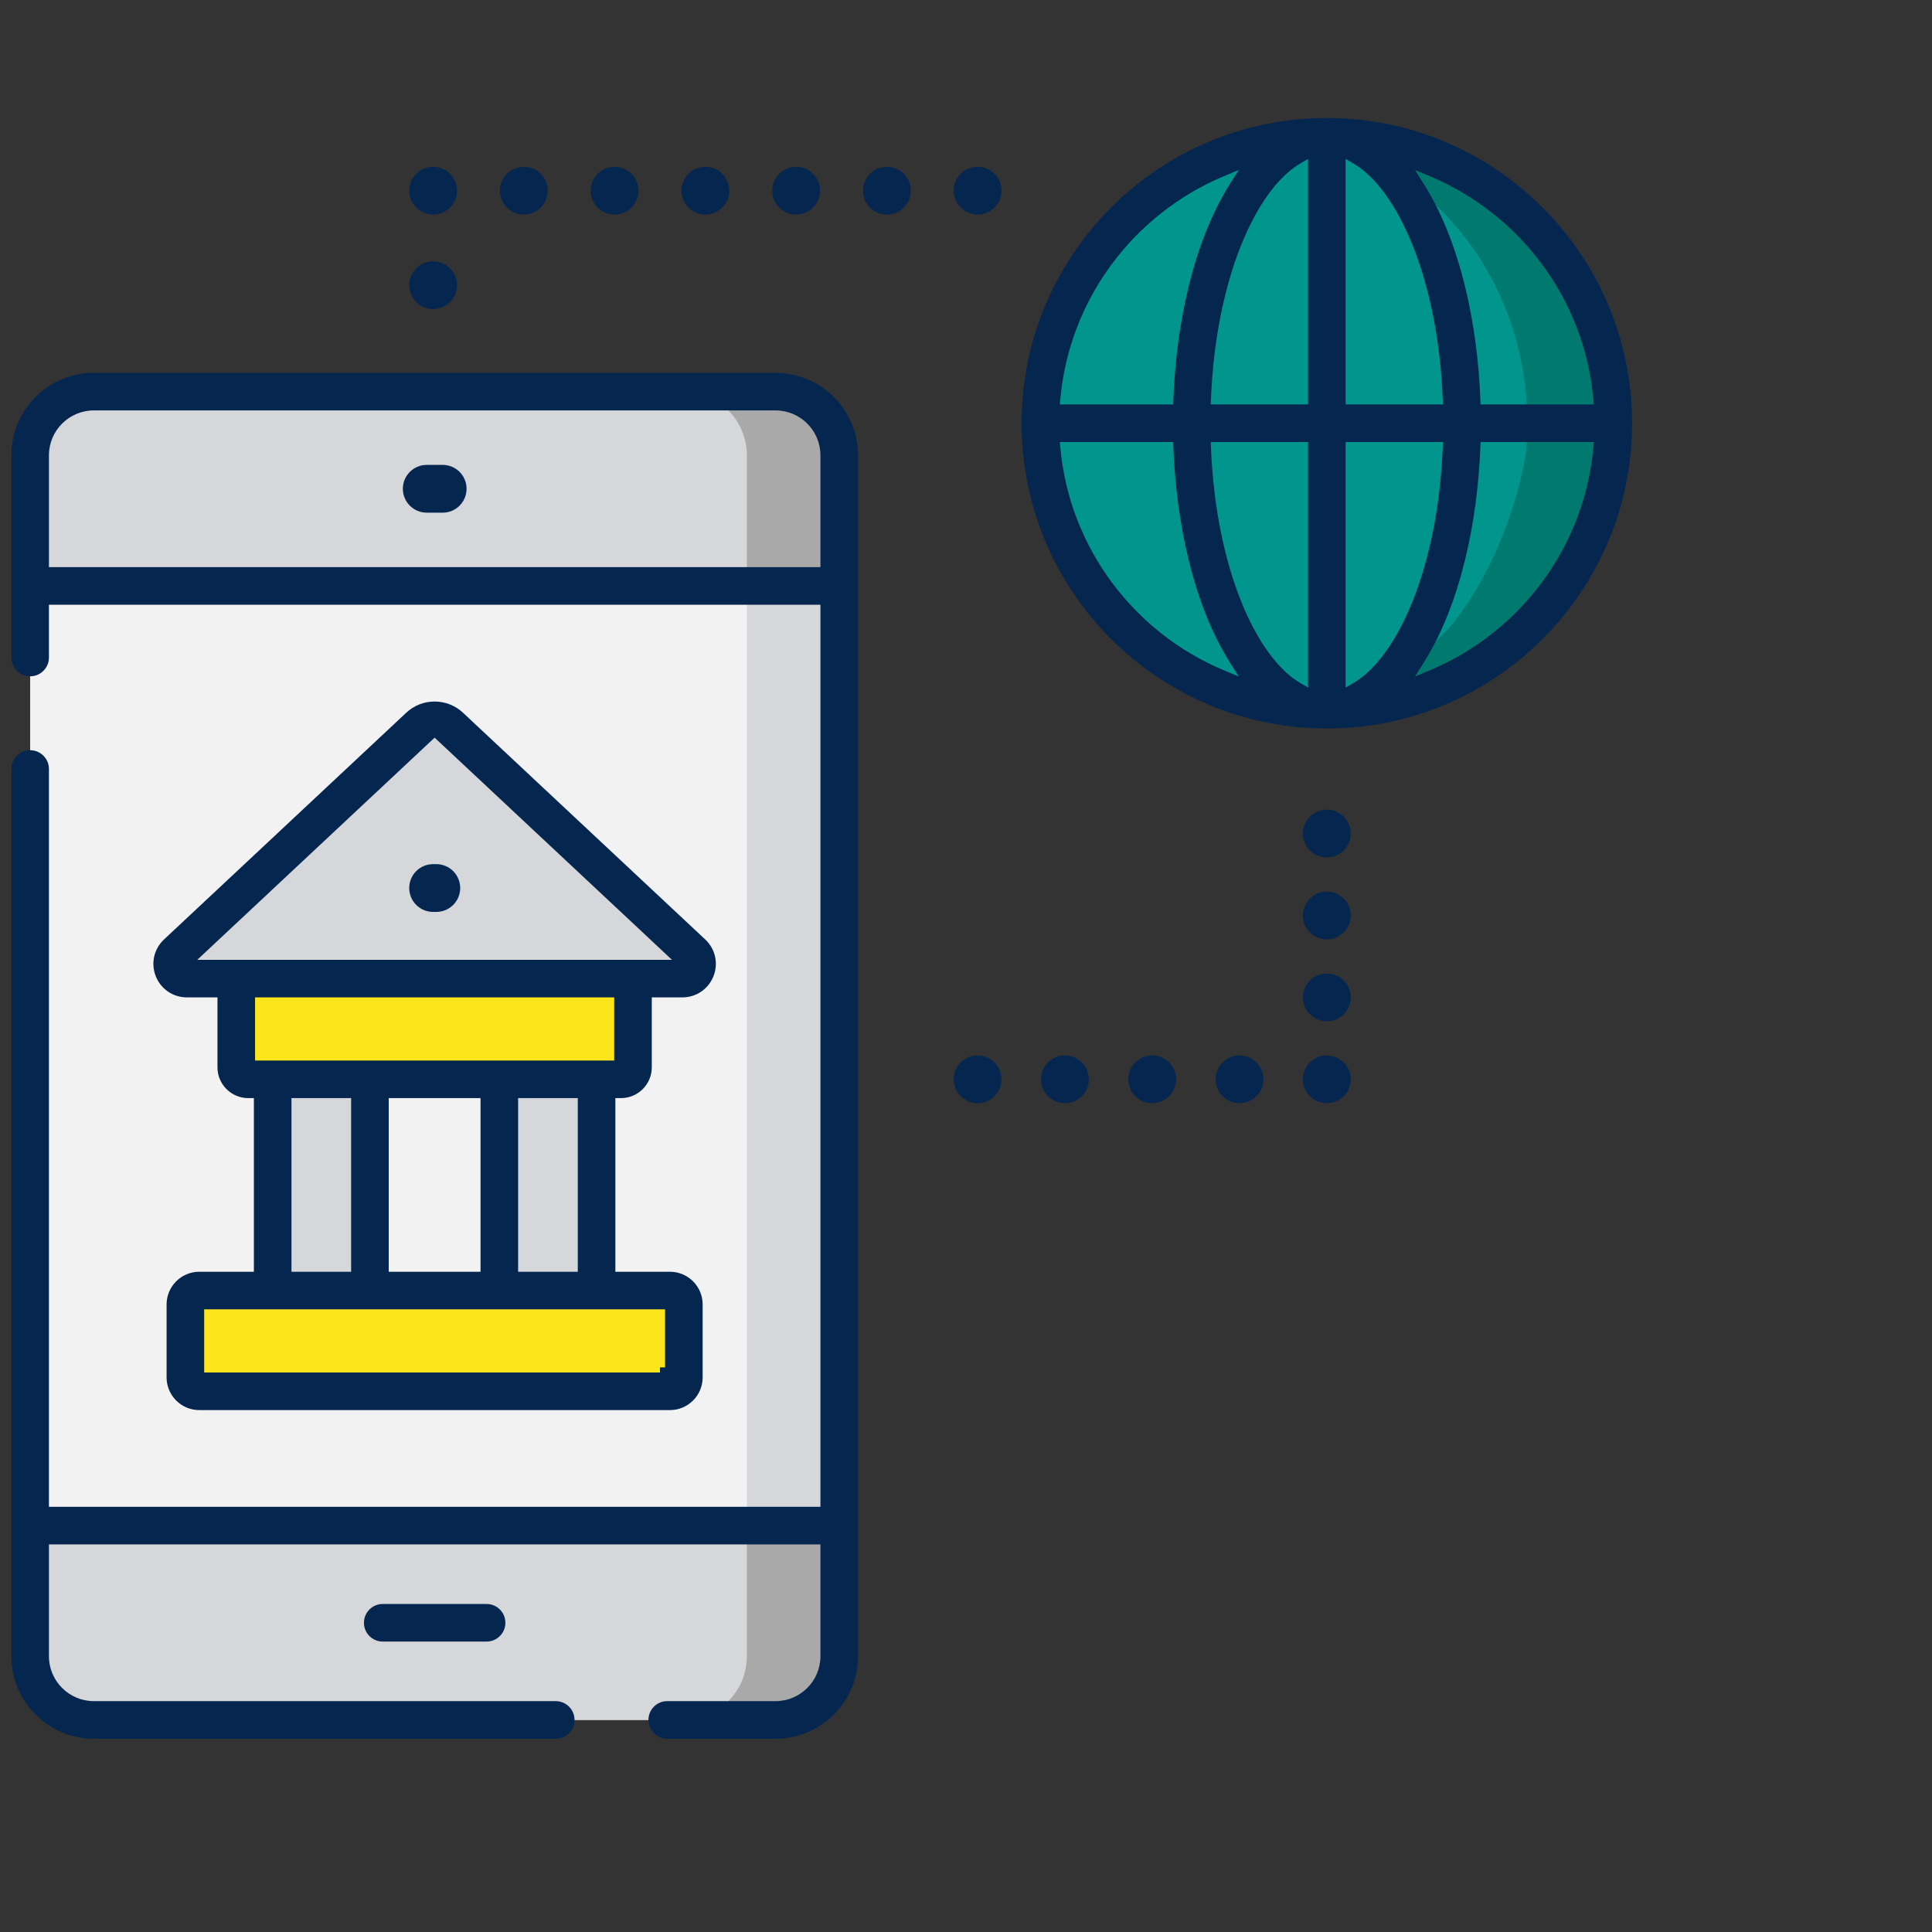
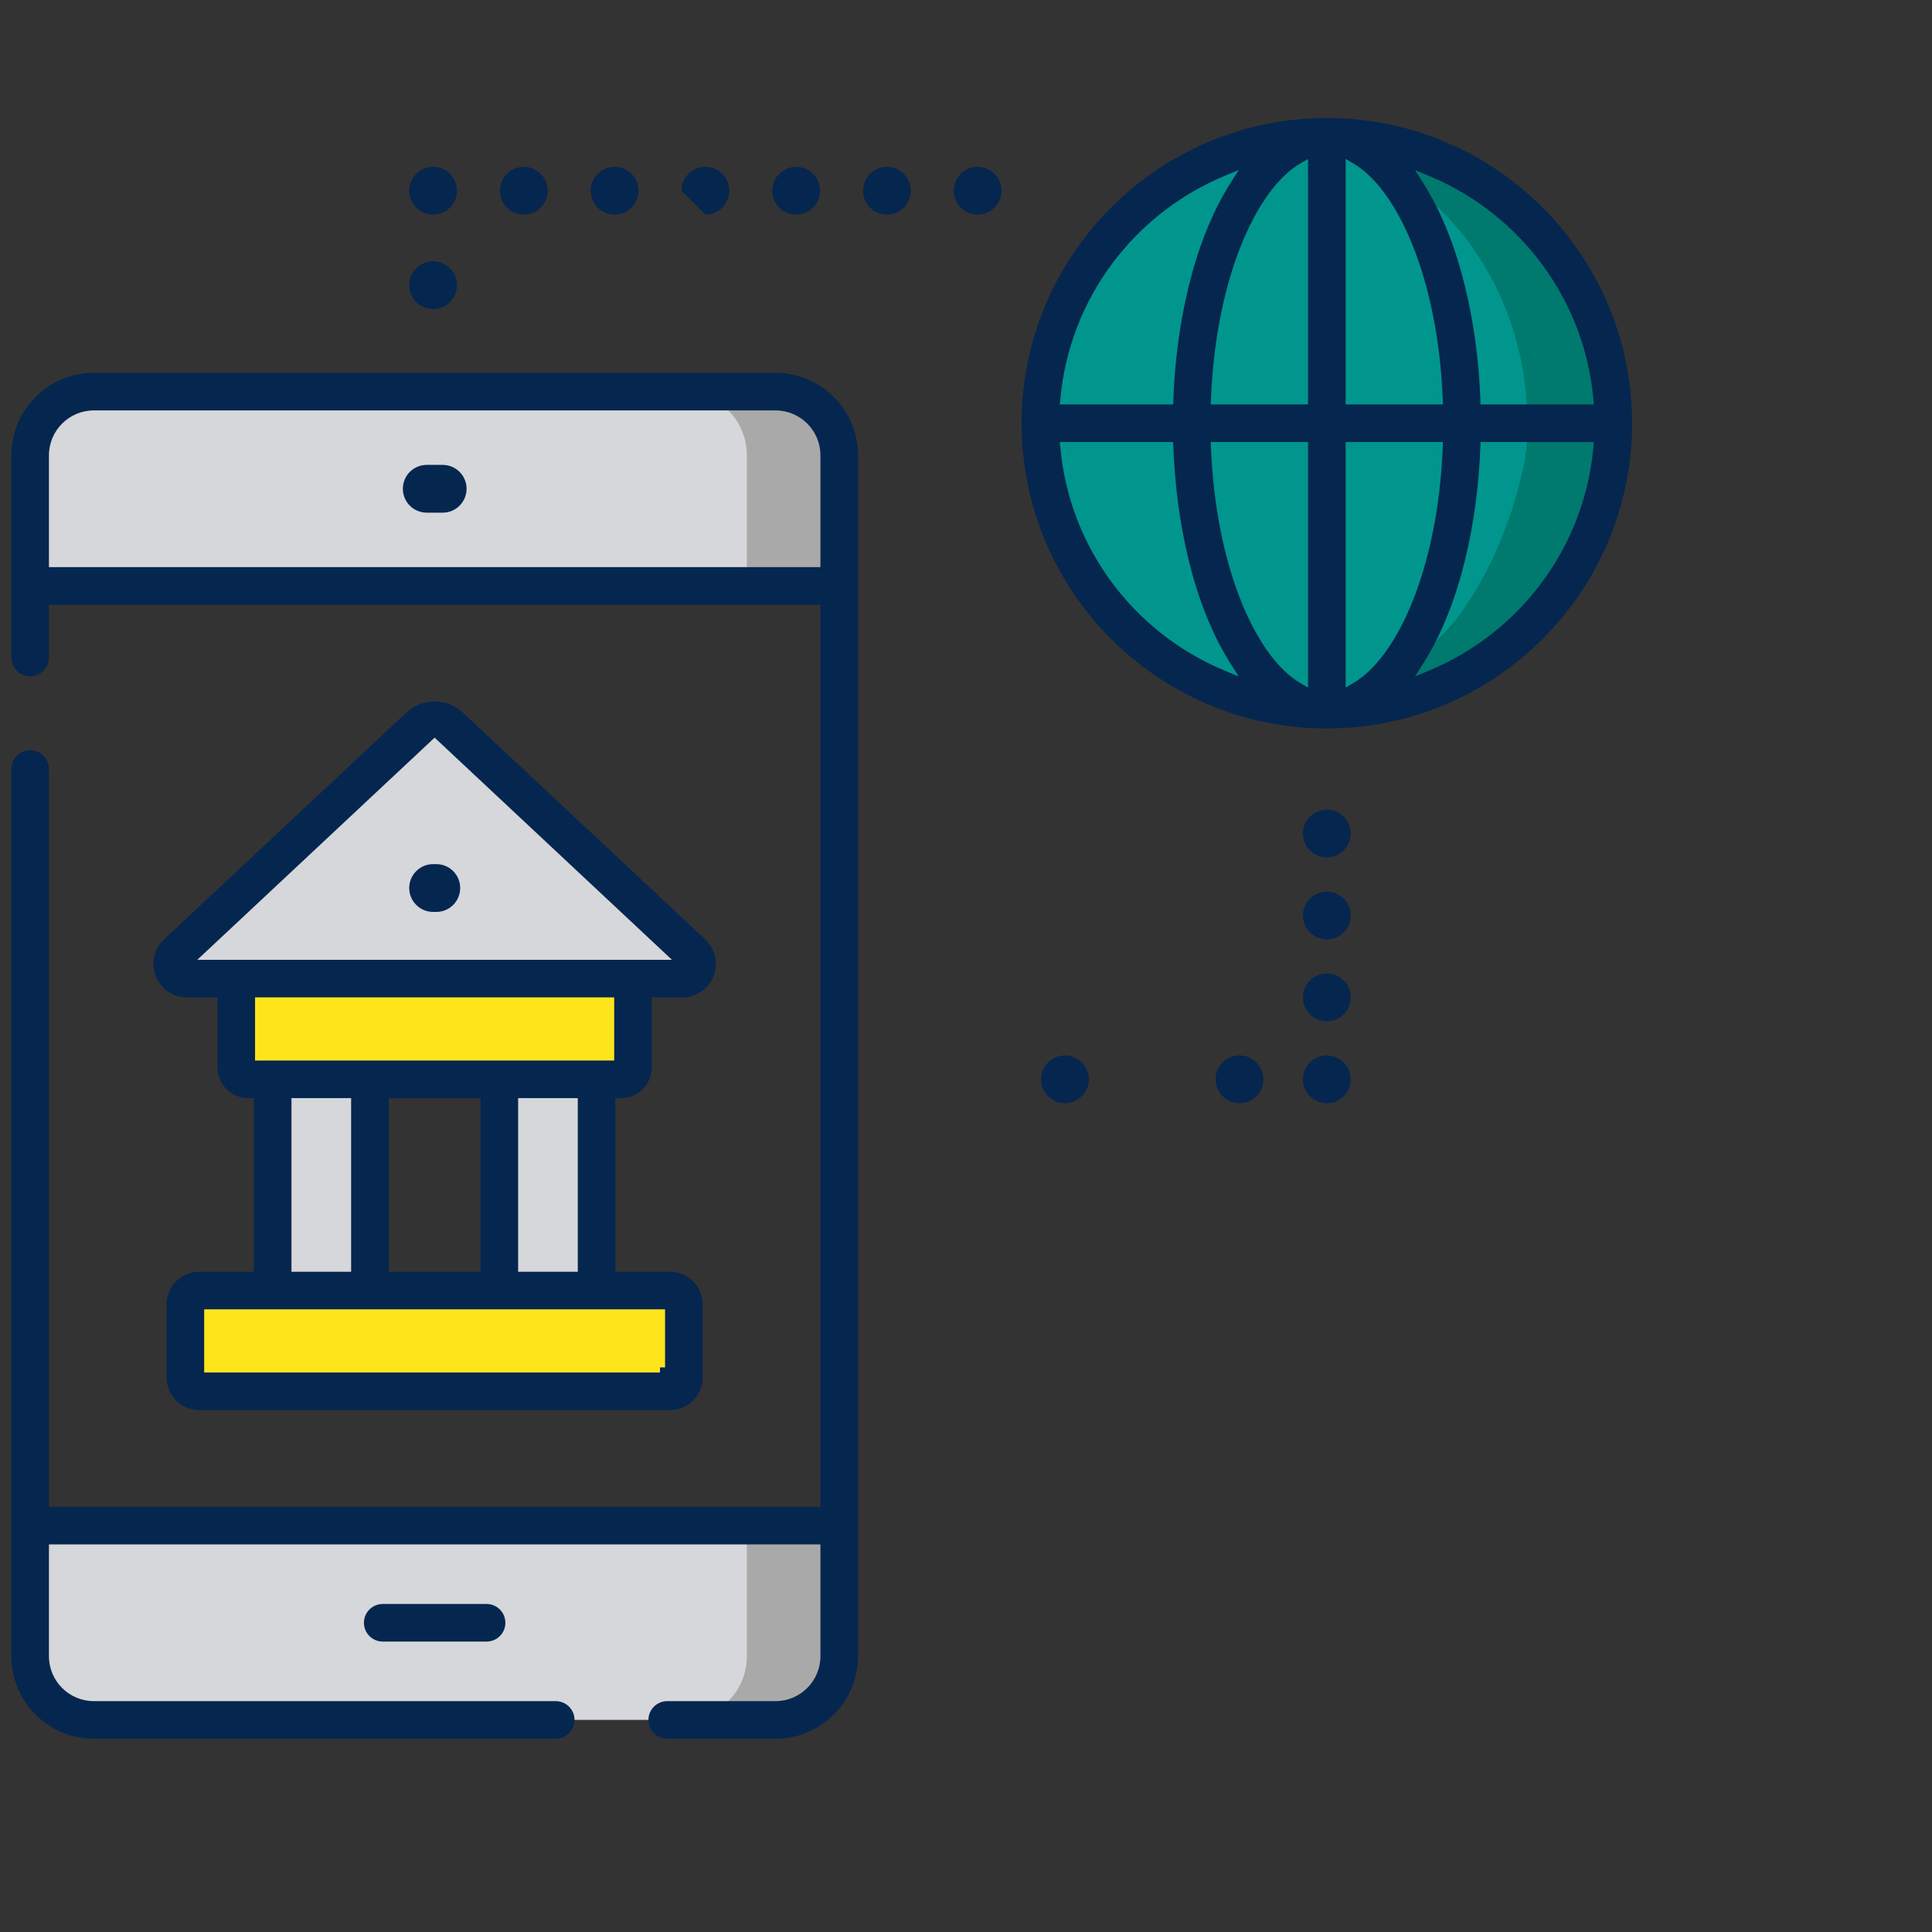
<svg xmlns="http://www.w3.org/2000/svg" width="154" height="154" viewBox="0 0 154 154" fill="none">
  <rect x="0" y="0" width="154" height="154" fill="#333333" stroke="none" />
  <g clip-path="url(#clip0_1_1366)">
    <path d="M121.892 49.888C130.807 40.972 130.807 26.518 121.892 17.602C112.977 8.687 98.522 8.687 89.607 17.602C80.692 26.518 80.692 40.972 89.607 49.888C98.522 58.803 112.977 58.803 121.892 49.888Z" fill="#00968D" />
    <path d="M105.763 10.904C104.914 10.904 104.076 10.951 103.25 11.042C113.648 12.293 121.74 21.975 121.74 33.736C121.74 45.497 113.648 55.18 103.25 56.431C104.076 56.521 104.913 56.569 105.763 56.569C118.373 56.569 128.595 46.346 128.595 33.736C128.595 21.126 118.373 10.904 105.763 10.904Z" fill="#00796E" />
-     <path d="M2.404 36.294V132.017C2.404 134.822 4.678 137.095 7.482 137.095H61.818C64.623 137.095 66.897 134.822 66.897 132.017V36.294C66.897 33.49 64.623 31.216 61.818 31.216H7.482C4.678 31.216 2.404 33.49 2.404 36.294Z" fill="#F2F2F2" />
-     <path d="M61.818 31.216H54.455C57.26 31.216 59.533 33.49 59.533 36.294V132.017C59.533 134.822 57.26 137.095 54.455 137.095H61.818C64.623 137.095 66.897 134.822 66.897 132.017V36.294C66.897 33.49 64.623 31.216 61.818 31.216Z" fill="#D6D7DA" />
    <path d="M66.897 132.017V121.607H2.404V132.017C2.404 134.822 4.678 137.095 7.482 137.095H61.818C64.623 137.095 66.897 134.822 66.897 132.017Z" fill="#D6D7DA" />
    <path d="M66.897 132.017V121.607H59.533V132.017C59.533 134.822 57.26 137.095 54.455 137.095H61.818C64.623 137.095 66.897 134.822 66.897 132.017Z" fill="#A9A9AA" />
    <path d="M66.897 36.294V46.705H2.404V36.294C2.404 33.49 4.678 31.216 7.482 31.216H61.818C64.623 31.216 66.897 33.49 66.897 36.294Z" fill="#D6D7DA" />
    <path d="M59.533 36.294V46.705H66.897V36.294C66.897 33.49 64.623 31.216 61.818 31.216H54.455C57.26 31.216 59.533 33.49 59.533 36.294Z" fill="#A9A9AA" />
    <path d="M33.418 57.899L14.105 75.976C13.329 76.702 13.843 78.003 14.905 78.003H54.394C55.457 78.003 55.971 76.702 55.195 75.976L35.882 57.899C35.189 57.25 34.111 57.25 33.418 57.899Z" fill="#D6D7DA" />
    <path d="M49.505 86.033H19.796C19.268 86.033 18.839 85.604 18.839 85.076V78.003H50.462V85.076C50.462 85.604 50.034 86.033 49.505 86.033Z" fill="#FDE51C" />
    <path d="M53.41 110.899H15.889C15.278 110.899 14.783 110.404 14.783 109.793V103.976C14.783 103.365 15.278 102.87 15.889 102.87H53.41C54.021 102.87 54.516 103.365 54.516 103.976V109.793C54.516 110.404 54.02 110.899 53.41 110.899Z" fill="#FDE51C" />
    <path d="M39.808 86.033H47.56V102.87H39.808V86.033Z" fill="#D6D7DA" />
    <path d="M21.741 86.033H29.493V102.87H21.741V86.033Z" fill="#D6D7DA" />
    <path d="M105.763 9.406C119.179 9.406 130.094 20.322 130.094 33.737C130.094 47.153 119.179 58.067 105.763 58.067C92.348 58.067 81.433 47.153 81.433 33.737C81.433 20.322 92.348 9.406 105.763 9.406ZM96.509 35.235L96.526 35.657C96.717 40.453 97.614 44.62 98.897 47.848C100.173 51.059 101.854 53.396 103.654 54.448L104.265 54.806V35.235H96.509ZM107.261 35.235V54.806L107.873 54.448C109.672 53.396 111.354 51.059 112.63 47.848C113.913 44.62 114.81 40.453 115.001 35.657L115.018 35.235H107.261ZM103.859 54.098L103.656 53.972C103.631 53.956 103.606 53.938 103.582 53.922C103.674 53.984 103.766 54.043 103.859 54.098ZM84.481 35.235L84.521 35.678C85.248 43.693 90.421 50.44 97.549 53.425L98.737 53.922L98.05 52.833C95.025 48.037 93.742 41.363 93.527 35.626L93.512 35.235H84.481ZM118.015 35.235L118 35.626C117.785 41.377 116.498 48.044 113.477 52.833L112.791 53.922L113.978 53.425C121.106 50.44 126.279 43.693 127.006 35.678L127.046 35.235H118.015ZM103.512 53.875C103.493 53.861 103.472 53.849 103.453 53.835C103.403 53.8 103.354 53.761 103.304 53.724C103.374 53.776 103.443 53.827 103.512 53.875ZM108.074 53.835C108.057 53.847 108.038 53.857 108.021 53.869C108.082 53.827 108.142 53.783 108.203 53.737C108.159 53.77 108.117 53.804 108.074 53.835ZM108.593 53.425C108.503 53.503 108.412 53.577 108.322 53.648C108.412 53.577 108.503 53.503 108.593 53.425ZM103.195 53.641C103.134 53.593 103.074 53.542 103.013 53.491C103.074 53.542 103.134 53.593 103.195 53.641ZM108.811 53.227C108.748 53.286 108.685 53.344 108.622 53.399C108.685 53.344 108.748 53.286 108.811 53.227ZM102.894 53.391C102.831 53.335 102.769 53.277 102.707 53.218C102.769 53.277 102.831 53.335 102.894 53.391ZM109.061 52.981C109.022 53.021 108.984 53.061 108.945 53.1C108.984 53.061 109.022 53.021 109.061 52.981ZM96.42 52.459C96.841 52.67 97.27 52.867 97.707 53.05C97.488 52.958 97.271 52.863 97.056 52.765C96.842 52.666 96.63 52.564 96.42 52.459ZM115.105 52.459C114.896 52.564 114.685 52.667 114.471 52.765C114.256 52.863 114.039 52.958 113.821 53.05C114.257 52.867 114.685 52.67 115.105 52.459ZM95.631 52.04C95.499 51.967 95.367 51.893 95.237 51.816C95.367 51.893 95.499 51.967 95.631 52.04ZM116.313 51.802C116.188 51.875 116.061 51.946 115.934 52.017C116.061 51.946 116.188 51.875 116.313 51.802ZM101.495 51.835C101.47 51.801 101.444 51.768 101.419 51.733C101.444 51.768 101.47 51.801 101.495 51.835ZM116.914 51.438C116.776 51.524 116.637 51.608 116.498 51.691C116.637 51.608 116.776 51.524 116.914 51.438ZM94.93 51.632C94.83 51.571 94.729 51.511 94.629 51.448C94.729 51.511 94.83 51.571 94.93 51.632ZM101.322 51.595C101.262 51.51 101.201 51.423 101.142 51.335C101.201 51.423 101.262 51.51 101.322 51.595ZM117.481 51.065C117.362 51.145 117.241 51.224 117.121 51.303C117.241 51.224 117.362 51.145 117.481 51.065ZM94.36 51.273C94.264 51.21 94.168 51.148 94.073 51.084C94.168 51.148 94.264 51.21 94.36 51.273ZM101.013 51.137C100.961 51.055 100.907 50.974 100.855 50.89C100.907 50.974 100.961 51.055 101.013 51.137ZM110.668 50.894C110.622 50.968 110.574 51.041 110.527 51.114C110.574 51.041 110.622 50.968 110.668 50.894ZM118.039 50.673C117.92 50.759 117.8 50.843 117.679 50.927C117.8 50.843 117.92 50.759 118.039 50.673ZM93.797 50.893C93.695 50.821 93.593 50.749 93.492 50.676C93.593 50.749 93.695 50.821 93.797 50.893ZM100.777 50.761C100.713 50.656 100.65 50.551 100.587 50.442C100.65 50.551 100.713 50.656 100.777 50.761ZM110.93 50.458C110.882 50.542 110.831 50.624 110.782 50.706C110.831 50.624 110.882 50.542 110.93 50.458ZM93.255 50.5C93.153 50.424 93.051 50.348 92.951 50.27C93.051 50.348 93.153 50.424 93.255 50.5ZM118.576 50.27C118.475 50.348 118.373 50.424 118.271 50.5C118.373 50.424 118.475 50.348 118.576 50.27ZM96.092 49.974C96.163 50.136 96.236 50.298 96.31 50.458C96.236 50.298 96.163 50.136 96.092 49.974ZM115.394 50.069C115.355 50.157 115.314 50.244 115.275 50.331C115.314 50.244 115.355 50.157 115.394 50.069ZM100.452 50.2C100.408 50.121 100.363 50.041 100.32 49.96C100.363 50.041 100.408 50.121 100.452 50.2ZM111.188 49.994C111.152 50.061 111.116 50.126 111.08 50.191C111.116 50.126 111.152 50.061 111.188 49.994ZM92.699 50.069C92.599 49.99 92.5 49.91 92.402 49.828C92.5 49.91 92.599 49.99 92.699 50.069ZM119.119 49.833C119.023 49.913 118.926 49.991 118.829 50.069C118.926 49.991 119.023 49.913 119.119 49.833ZM115.604 49.579C115.579 49.639 115.552 49.698 115.527 49.758C115.552 49.698 115.579 49.639 115.604 49.579ZM100.199 49.73C100.156 49.648 100.114 49.566 100.072 49.482C100.114 49.566 100.156 49.648 100.199 49.73ZM111.449 49.491C111.413 49.563 111.377 49.633 111.34 49.703C111.377 49.633 111.413 49.563 111.449 49.491ZM92.192 49.65C92.088 49.561 91.984 49.471 91.881 49.38C91.984 49.471 92.088 49.561 92.192 49.65ZM119.647 49.378C119.545 49.469 119.441 49.558 119.337 49.647C119.441 49.558 119.545 49.469 119.647 49.378ZM99.956 49.246C99.905 49.141 99.854 49.035 99.804 48.928C99.854 49.035 99.905 49.141 99.956 49.246ZM111.722 48.928C111.675 49.029 111.627 49.129 111.579 49.228C111.627 49.129 111.675 49.029 111.722 48.928ZM120.133 48.933C120.039 49.022 119.943 49.11 119.847 49.197C119.943 49.11 120.039 49.022 120.133 48.933ZM91.663 49.183C91.572 49.1 91.483 49.017 91.394 48.933C91.483 49.017 91.572 49.1 91.663 49.183ZM99.705 48.709C99.664 48.62 99.624 48.53 99.585 48.44C99.624 48.53 99.664 48.62 99.705 48.709ZM111.958 48.4C111.914 48.503 111.869 48.605 111.824 48.705C111.869 48.605 111.914 48.503 111.958 48.4ZM120.633 48.442C120.547 48.53 120.46 48.616 120.372 48.702C120.46 48.616 120.547 48.53 120.633 48.442ZM91.139 48.688C91.073 48.623 91.007 48.557 90.942 48.491C91.007 48.557 91.073 48.623 91.139 48.688ZM121.104 47.95C121.014 48.047 120.923 48.144 120.832 48.239C120.923 48.144 121.014 48.047 121.104 47.95ZM90.649 48.192C90.585 48.125 90.521 48.056 90.457 47.988C90.521 48.056 90.585 48.125 90.649 48.192ZM112.207 47.809C112.165 47.912 112.123 48.015 112.081 48.116C112.123 48.015 112.165 47.912 112.207 47.809ZM99.436 48.092C99.406 48.019 99.376 47.947 99.346 47.873C99.376 47.947 99.406 48.019 99.436 48.092ZM90.212 47.722C90.123 47.623 90.036 47.523 89.949 47.422C90.036 47.523 90.123 47.623 90.212 47.722ZM121.56 47.442C121.479 47.535 121.398 47.627 121.316 47.719C121.398 47.627 121.479 47.535 121.56 47.442ZM112.444 47.196C112.391 47.339 112.337 47.48 112.282 47.619C112.337 47.48 112.391 47.339 112.444 47.196ZM99.219 47.556C99.183 47.464 99.148 47.372 99.113 47.279C99.148 47.372 99.183 47.464 99.219 47.556ZM89.778 47.224C89.688 47.117 89.599 47.009 89.511 46.9C89.599 47.009 89.688 47.117 89.778 47.224ZM122.064 46.841C121.961 46.969 121.856 47.096 121.75 47.222C121.856 47.096 121.961 46.969 122.064 46.841ZM112.659 46.602C112.612 46.736 112.565 46.869 112.517 47C112.565 46.869 112.612 46.736 112.659 46.602ZM98.98 46.918C98.942 46.813 98.906 46.708 98.869 46.602C98.906 46.708 98.942 46.813 98.98 46.918ZM122.461 46.329C122.365 46.457 122.269 46.584 122.169 46.709C122.269 46.584 122.365 46.457 122.461 46.329ZM89.336 46.684C89.255 46.58 89.175 46.475 89.095 46.37C89.175 46.475 89.255 46.58 89.336 46.684ZM98.78 46.344C98.746 46.243 98.713 46.142 98.68 46.04C98.713 46.142 98.746 46.243 98.78 46.344ZM112.879 45.941C112.836 46.077 112.792 46.211 112.748 46.344C112.792 46.211 112.836 46.077 112.879 45.941ZM122.856 45.79C122.773 45.907 122.69 46.024 122.605 46.14C122.69 46.024 122.773 45.907 122.856 45.79ZM88.915 46.131C88.846 46.038 88.779 45.943 88.711 45.849C88.779 45.943 88.846 46.038 88.915 46.131ZM113.07 45.324C113.027 45.469 112.983 45.613 112.938 45.755C112.983 45.613 113.027 45.469 113.07 45.324ZM98.572 45.703C98.533 45.578 98.495 45.452 98.457 45.324C98.495 45.452 98.533 45.578 98.572 45.703ZM123.226 45.248C123.152 45.361 123.078 45.473 123.001 45.584C123.078 45.473 123.152 45.361 123.226 45.248ZM88.509 45.562C88.432 45.45 88.358 45.336 88.283 45.223C88.358 45.336 88.432 45.45 88.509 45.562ZM98.385 45.084C98.338 44.921 98.294 44.756 98.249 44.59C98.294 44.756 98.338 44.921 98.385 45.084ZM113.279 44.59C113.234 44.756 113.188 44.921 113.141 45.084C113.188 44.921 113.234 44.756 113.279 44.59ZM88.14 45.007C88.045 44.858 87.953 44.708 87.861 44.557C87.953 44.708 88.045 44.858 88.14 45.007ZM123.59 44.679C123.526 44.782 123.464 44.887 123.398 44.989C123.464 44.887 123.526 44.782 123.59 44.679ZM87.774 44.415C87.697 44.285 87.623 44.153 87.548 44.022C87.623 44.153 87.697 44.285 87.774 44.415ZM123.979 44.022C123.904 44.153 123.83 44.284 123.752 44.414C123.83 44.284 123.904 44.153 123.979 44.022ZM98.193 44.387C98.151 44.228 98.111 44.069 98.071 43.907C98.111 44.069 98.151 44.228 98.193 44.387ZM113.457 43.907C113.416 44.069 113.375 44.228 113.333 44.387C113.375 44.228 113.416 44.069 113.457 43.907ZM97.857 43.009C97.91 43.248 97.965 43.484 98.022 43.717C97.965 43.484 97.91 43.248 97.857 43.009ZM113.621 43.22C113.583 43.387 113.544 43.553 113.504 43.717C113.544 43.553 113.583 43.387 113.621 43.22ZM87.109 43.211C87.006 43.01 86.908 42.806 86.812 42.602C86.908 42.806 87.006 43.01 87.109 43.211ZM124.417 43.212C124.386 43.273 124.353 43.332 124.322 43.393C124.353 43.332 124.386 43.273 124.417 43.212ZM86.598 42.127C86.574 42.071 86.548 42.016 86.524 41.96C86.548 42.016 86.574 42.071 86.598 42.127ZM125.002 41.96C124.978 42.016 124.954 42.071 124.929 42.127C124.954 42.071 124.978 42.016 125.002 41.96ZM97.607 41.768C97.593 41.693 97.578 41.617 97.564 41.542C97.578 41.617 97.593 41.693 97.607 41.768ZM113.962 41.542C113.949 41.617 113.934 41.693 113.92 41.768C113.934 41.693 113.949 41.617 113.962 41.542ZM125.273 41.297C125.215 41.446 125.154 41.593 125.093 41.74C125.154 41.593 125.215 41.446 125.273 41.297ZM86.401 41.662C86.355 41.55 86.308 41.439 86.264 41.326C86.308 41.439 86.355 41.55 86.401 41.662ZM97.477 41.027C97.463 40.94 97.446 40.853 97.432 40.766C97.446 40.853 97.463 40.94 97.477 41.027ZM114.094 40.766C114.08 40.853 114.065 40.94 114.05 41.027C114.065 40.94 114.08 40.853 114.094 40.766ZM125.514 40.645C125.469 40.773 125.422 40.9 125.375 41.027C125.422 40.9 125.469 40.773 125.514 40.645ZM86.128 40.964C86.093 40.867 86.056 40.77 86.022 40.673C86.056 40.77 86.093 40.867 86.128 40.964ZM114.22 39.916C114.198 40.075 114.174 40.233 114.151 40.39C114.174 40.233 114.198 40.075 114.22 39.916ZM125.723 40.016C125.684 40.141 125.642 40.265 125.6 40.389C125.642 40.265 125.684 40.141 125.723 40.016ZM85.92 40.374C85.874 40.236 85.829 40.099 85.786 39.96C85.829 40.099 85.874 40.236 85.92 40.374ZM97.366 40.325C97.35 40.222 97.334 40.118 97.32 40.014C97.334 40.118 97.35 40.222 97.366 40.325ZM85.719 39.739C85.677 39.599 85.635 39.458 85.596 39.316C85.635 39.458 85.677 39.599 85.719 39.739ZM114.316 39.165C114.295 39.343 114.272 39.519 114.249 39.694C114.272 39.519 114.295 39.343 114.316 39.165ZM125.93 39.316C125.897 39.437 125.861 39.556 125.826 39.676C125.861 39.556 125.897 39.437 125.93 39.316ZM97.229 39.316C97.225 39.286 97.221 39.255 97.217 39.225C97.221 39.255 97.225 39.286 97.229 39.316ZM126.107 38.634C126.073 38.774 126.037 38.913 126 39.052C126.037 38.913 126.073 38.774 126.107 38.634ZM85.519 39.025C85.484 38.89 85.449 38.755 85.416 38.619C85.449 38.755 85.484 38.89 85.519 39.025ZM114.401 38.398C114.39 38.505 114.378 38.61 114.367 38.716C114.378 38.61 114.39 38.505 114.401 38.398ZM97.151 38.634C97.143 38.557 97.134 38.48 97.126 38.403C97.134 38.48 97.143 38.557 97.151 38.634ZM85.355 38.353C85.325 38.221 85.296 38.088 85.268 37.954C85.296 38.088 85.325 38.221 85.355 38.353ZM126.255 37.963C126.23 38.084 126.204 38.205 126.177 38.325C126.204 38.205 126.23 38.084 126.255 37.963ZM97.079 37.897C97.068 37.779 97.057 37.661 97.047 37.543C97.057 37.661 97.068 37.779 97.079 37.897ZM114.478 37.542C114.468 37.661 114.458 37.779 114.448 37.897C114.458 37.779 114.468 37.661 114.478 37.542ZM85.205 37.63C85.181 37.505 85.159 37.38 85.137 37.254C85.159 37.38 85.181 37.505 85.205 37.63ZM126.384 37.281C126.365 37.392 126.345 37.503 126.324 37.613C126.345 37.503 126.365 37.392 126.384 37.281ZM114.543 36.635C114.533 36.812 114.52 36.989 114.507 37.165C114.52 36.989 114.533 36.812 114.543 36.635ZM93.172 36.69C93.18 36.826 93.191 36.962 93.201 37.1C93.192 36.977 93.182 36.855 93.174 36.733L93.172 36.69ZM97.014 37.1C97.004 36.964 96.995 36.827 96.987 36.69C96.995 36.827 97.004 36.964 97.014 37.1ZM118.353 36.736C118.346 36.857 118.335 36.978 118.327 37.1C118.336 36.963 118.347 36.827 118.355 36.691L118.353 36.736ZM85.085 36.925C85.065 36.799 85.047 36.673 85.03 36.547C85.047 36.673 85.065 36.799 85.085 36.925ZM126.497 36.549C126.482 36.658 126.466 36.768 126.45 36.877C126.466 36.768 126.482 36.658 126.497 36.549ZM96.962 36.263C96.959 36.191 96.953 36.12 96.95 36.048C96.943 35.913 96.938 35.777 96.932 35.642C96.94 35.85 96.951 36.057 96.962 36.263ZM84.925 35.642C84.943 35.836 84.966 36.028 84.989 36.221C84.982 36.163 84.973 36.106 84.966 36.048L84.925 35.642ZM126.601 35.642C126.589 35.777 126.575 35.913 126.56 36.048C126.554 36.099 126.547 36.149 126.541 36.2C126.562 36.015 126.584 35.829 126.601 35.642ZM97.549 14.049C90.421 17.034 85.248 23.781 84.521 31.796L84.481 32.239H93.512L93.527 31.848C93.742 26.097 95.029 19.43 98.05 14.641L98.737 13.552L97.549 14.049ZM103.654 13.026C101.854 14.079 100.173 16.415 98.897 19.626C97.614 22.853 96.717 27.021 96.526 31.816L96.509 32.239H104.265V12.668L103.654 13.026ZM107.261 32.239H115.018L115.001 31.816C114.81 27.021 113.913 22.853 112.63 19.626C111.354 16.414 109.672 14.079 107.873 13.026L107.261 12.668V32.239ZM113.477 14.641C116.498 19.429 117.785 26.097 118 31.848L118.015 32.239H127.046L127.006 31.796C126.279 23.781 121.106 17.034 113.978 14.049L112.791 13.552L113.477 14.641ZM93.221 30.079C93.178 30.671 93.143 31.257 93.122 31.833C93.143 31.257 93.178 30.671 93.221 30.079ZM126.56 31.427C126.575 31.562 126.589 31.697 126.601 31.833C126.584 31.647 126.562 31.461 126.541 31.276C126.546 31.326 126.555 31.377 126.56 31.427ZM114.578 31.427L114.595 31.833C114.585 31.57 114.571 31.308 114.556 31.048C114.563 31.174 114.571 31.3 114.578 31.427ZM96.932 31.833L96.95 31.427C96.954 31.348 96.958 31.268 96.962 31.189C96.951 31.402 96.941 31.617 96.932 31.833ZM84.925 31.833L84.966 31.427C84.974 31.355 84.985 31.283 84.994 31.211C84.969 31.417 84.944 31.625 84.925 31.833ZM85.03 30.924C85.047 30.798 85.065 30.673 85.085 30.548C85.065 30.673 85.047 30.798 85.03 30.924ZM126.444 30.562C126.461 30.677 126.478 30.793 126.494 30.908C126.478 30.793 126.461 30.677 126.444 30.562ZM114.504 30.27C114.518 30.458 114.532 30.646 114.543 30.836C114.532 30.646 114.518 30.458 114.504 30.27ZM96.99 30.732C96.999 30.59 97.009 30.449 97.019 30.309C97.009 30.449 96.999 30.59 96.99 30.732ZM85.137 30.219C85.159 30.093 85.181 29.968 85.205 29.843C85.181 29.968 85.159 30.093 85.137 30.219ZM126.324 29.859C126.345 29.97 126.365 30.08 126.384 30.191C126.365 30.08 126.345 29.97 126.324 29.859ZM114.445 29.55C114.456 29.676 114.468 29.803 114.478 29.931C114.468 29.803 114.456 29.676 114.445 29.55ZM97.047 29.93C97.059 29.787 97.072 29.645 97.085 29.503C97.072 29.645 97.059 29.787 97.047 29.93ZM85.268 29.519C85.296 29.385 85.325 29.252 85.355 29.119C85.325 29.252 85.296 29.385 85.268 29.519ZM126.177 29.148C126.204 29.268 126.23 29.389 126.255 29.51C126.23 29.389 126.204 29.268 126.177 29.148ZM114.342 28.534C114.363 28.713 114.383 28.893 114.401 29.074C114.383 28.893 114.363 28.713 114.342 28.534ZM97.126 29.069C97.136 28.971 97.147 28.872 97.158 28.774C97.147 28.872 97.136 28.971 97.126 29.069ZM85.419 28.84C85.456 28.689 85.495 28.538 85.535 28.389C85.495 28.538 85.456 28.689 85.419 28.84ZM126 28.421C126.037 28.559 126.072 28.698 126.106 28.837C126.072 28.698 126.037 28.559 126 28.421ZM114.234 27.663C114.263 27.876 114.29 28.091 114.316 28.308C114.29 28.091 114.263 27.876 114.234 27.663ZM97.218 28.24C97.227 28.166 97.237 28.091 97.247 28.017C97.237 28.091 97.227 28.166 97.218 28.24ZM125.826 27.797C125.861 27.915 125.895 28.033 125.928 28.151C125.895 28.033 125.861 27.915 125.826 27.797ZM85.601 28.142C85.646 27.981 85.692 27.822 85.741 27.663C85.692 27.822 85.646 27.981 85.601 28.142ZM114.134 26.973C114.162 27.151 114.188 27.331 114.213 27.513C114.188 27.331 114.162 27.151 114.134 26.973ZM85.793 27.488C85.835 27.353 85.881 27.218 85.926 27.084C85.881 27.218 85.835 27.353 85.793 27.488ZM97.324 27.438C97.346 27.282 97.37 27.127 97.393 26.973C97.37 27.127 97.346 27.282 97.324 27.438ZM125.6 27.084C125.64 27.202 125.68 27.319 125.717 27.438C125.68 27.319 125.64 27.202 125.6 27.084ZM125.335 26.341C125.397 26.502 125.457 26.665 125.514 26.828C125.457 26.665 125.397 26.502 125.335 26.341ZM86.022 26.8C86.061 26.69 86.102 26.581 86.142 26.472C86.102 26.581 86.061 26.69 86.022 26.8ZM97.434 26.699C97.466 26.497 97.501 26.297 97.536 26.099C97.501 26.297 97.466 26.497 97.434 26.699ZM113.992 26.099C114.027 26.297 114.06 26.497 114.092 26.699C114.06 26.497 114.027 26.297 113.992 26.099ZM125.083 25.706C125.147 25.862 125.212 26.018 125.273 26.176C125.212 26.018 125.147 25.862 125.083 25.706ZM86.264 26.146C86.311 26.026 86.362 25.906 86.412 25.786C86.362 25.906 86.311 26.026 86.264 26.146ZM97.91 24.239C97.786 24.781 97.672 25.337 97.569 25.909C97.672 25.337 97.786 24.781 97.91 24.239ZM113.725 24.73C113.808 25.115 113.886 25.509 113.958 25.909C113.886 25.509 113.808 25.115 113.725 24.73ZM86.524 25.513C86.588 25.363 86.656 25.216 86.723 25.068C86.656 25.216 86.588 25.363 86.524 25.513ZM124.804 25.068C124.872 25.216 124.938 25.363 125.002 25.513C124.938 25.363 124.872 25.216 124.804 25.068ZM87.109 24.262C87.212 24.059 87.32 23.859 87.429 23.66C87.32 23.859 87.212 24.059 87.109 24.262ZM113.507 23.767C113.533 23.871 113.556 23.976 113.581 24.081C113.556 23.976 113.533 23.871 113.507 23.767ZM117.412 23.774C117.403 23.736 117.395 23.698 117.386 23.66C117.395 23.698 117.403 23.736 117.412 23.774ZM87.604 23.355C87.663 23.251 87.722 23.146 87.783 23.044C87.722 23.146 87.663 23.251 87.604 23.355ZM98.124 23.355C98.147 23.265 98.169 23.175 98.193 23.086C98.169 23.175 98.147 23.265 98.124 23.355ZM113.333 23.086C113.357 23.175 113.38 23.265 113.403 23.355C113.38 23.265 113.357 23.175 113.333 23.086ZM123.745 23.046C123.806 23.148 123.864 23.251 123.923 23.355C123.864 23.251 123.806 23.148 123.745 23.046ZM87.849 22.936C87.947 22.774 88.045 22.613 88.147 22.455C88.045 22.613 87.947 22.774 87.849 22.936ZM123.386 22.467C123.462 22.584 123.534 22.703 123.607 22.822C123.534 22.703 123.462 22.584 123.386 22.467ZM98.277 22.779C98.313 22.649 98.348 22.519 98.385 22.391C98.348 22.519 98.313 22.649 98.277 22.779ZM113.141 22.391C113.178 22.519 113.214 22.649 113.25 22.779C113.214 22.649 113.178 22.519 113.141 22.391ZM123 21.888C123.077 21.998 123.151 22.11 123.225 22.223C123.151 22.11 123.077 21.998 123 21.888ZM88.35 22.149C88.403 22.07 88.455 21.99 88.509 21.911C88.455 21.99 88.403 22.07 88.35 22.149ZM112.943 21.732C112.978 21.845 113.012 21.957 113.046 22.071C113.012 21.957 112.978 21.845 112.943 21.732ZM98.488 22.047C98.516 21.954 98.543 21.862 98.572 21.77C98.543 21.862 98.516 21.954 98.488 22.047ZM122.607 21.336C122.68 21.435 122.751 21.535 122.823 21.636C122.751 21.535 122.68 21.435 122.607 21.336ZM88.774 21.538C88.816 21.479 88.857 21.42 88.9 21.361C88.857 21.42 88.816 21.479 88.774 21.538ZM112.738 21.102C112.775 21.212 112.811 21.322 112.847 21.434C112.811 21.322 112.775 21.212 112.738 21.102ZM98.695 21.388C98.726 21.292 98.757 21.198 98.789 21.104C98.757 21.198 98.726 21.292 98.695 21.388ZM122.182 20.78C122.266 20.887 122.349 20.995 122.431 21.104C122.349 20.995 122.266 20.887 122.182 20.78ZM89.165 21.012C89.218 20.943 89.269 20.874 89.323 20.807C89.269 20.874 89.218 20.943 89.165 21.012ZM112.515 20.468C112.558 20.586 112.601 20.706 112.643 20.827C112.601 20.706 112.558 20.586 112.515 20.468ZM98.896 20.793C98.928 20.701 98.96 20.609 98.993 20.519C98.96 20.609 98.928 20.701 98.896 20.793ZM121.743 20.242C121.841 20.358 121.937 20.476 122.033 20.595C121.937 20.476 121.841 20.358 121.743 20.242ZM89.531 20.55C89.615 20.447 89.699 20.344 89.785 20.242C89.699 20.344 89.615 20.447 89.531 20.55ZM112.28 19.849C112.331 19.978 112.381 20.11 112.431 20.242C112.381 20.11 112.331 19.978 112.28 19.849ZM99.137 20.132C99.165 20.058 99.193 19.984 99.221 19.911C99.193 19.984 99.165 20.058 99.137 20.132ZM89.94 20.061C90.035 19.951 90.131 19.841 90.229 19.732C90.131 19.841 90.035 19.951 89.94 20.061ZM121.316 19.754C121.397 19.844 121.477 19.935 121.556 20.026C121.477 19.935 121.397 19.844 121.316 19.754ZM112.051 19.288C112.106 19.419 112.161 19.551 112.214 19.685C112.161 19.551 112.106 19.419 112.051 19.288ZM99.348 19.596C99.382 19.512 99.415 19.43 99.45 19.348C99.415 19.43 99.382 19.512 99.348 19.596ZM90.419 19.526C90.504 19.436 90.588 19.345 90.673 19.256C90.588 19.345 90.504 19.436 90.419 19.526ZM120.832 19.233C120.923 19.329 121.014 19.425 121.104 19.523C121.014 19.425 120.923 19.329 120.832 19.233ZM111.83 18.781C111.872 18.875 111.914 18.97 111.956 19.065C111.914 18.97 111.872 18.875 111.83 18.781ZM120.378 18.776C120.464 18.86 120.549 18.945 120.633 19.03C120.549 18.945 120.464 18.86 120.378 18.776ZM99.588 19.025C99.624 18.943 99.66 18.862 99.697 18.781C99.66 18.862 99.624 18.943 99.588 19.025ZM90.918 19.004C90.994 18.928 91.07 18.852 91.147 18.777C91.07 18.852 90.994 18.928 90.918 19.004ZM99.806 18.541C99.864 18.417 99.922 18.296 99.981 18.176C99.922 18.296 99.864 18.417 99.806 18.541ZM91.403 18.531C91.496 18.443 91.591 18.356 91.686 18.27C91.591 18.356 91.496 18.443 91.403 18.531ZM119.884 18.31C119.959 18.378 120.033 18.447 120.107 18.517C120.033 18.447 119.959 18.378 119.884 18.31ZM111.545 18.176C111.6 18.287 111.653 18.4 111.707 18.514C111.653 18.4 111.6 18.287 111.545 18.176ZM91.885 18.09C91.99 17.997 92.096 17.904 92.203 17.814C92.096 17.904 91.99 17.997 91.885 18.09ZM119.378 17.861C119.458 17.929 119.536 17.998 119.615 18.067C119.536 17.998 119.458 17.929 119.378 17.861ZM100.062 18.01C100.112 17.91 100.163 17.813 100.213 17.716C100.163 17.813 100.112 17.91 100.062 18.01ZM111.333 17.756C111.376 17.837 111.418 17.919 111.459 18.002C111.418 17.919 111.376 17.837 111.333 17.756ZM92.402 17.645C92.507 17.557 92.615 17.471 92.722 17.386C92.615 17.471 92.507 17.557 92.402 17.645ZM118.804 17.386C118.902 17.464 118.999 17.541 119.095 17.621C118.999 17.541 118.902 17.464 118.804 17.386ZM100.333 17.487C100.379 17.403 100.425 17.32 100.471 17.238C100.425 17.32 100.379 17.403 100.333 17.487ZM111.073 17.27C111.112 17.34 111.151 17.411 111.19 17.482C111.151 17.411 111.112 17.34 111.073 17.27ZM118.276 16.977C118.383 17.056 118.489 17.137 118.594 17.219C118.489 17.137 118.383 17.056 118.276 16.977ZM92.951 17.203C93.057 17.121 93.165 17.041 93.273 16.96C93.165 17.041 93.057 17.121 92.951 17.203ZM100.599 17.013C100.665 16.899 100.732 16.788 100.798 16.679C100.732 16.788 100.665 16.899 100.599 17.013ZM110.792 16.785C110.836 16.857 110.88 16.93 110.922 17.004C110.88 16.93 110.836 16.857 110.792 16.785ZM93.488 16.8C93.618 16.706 93.749 16.614 93.881 16.523C93.749 16.614 93.618 16.706 93.488 16.8ZM117.725 16.578C117.822 16.646 117.919 16.714 118.015 16.783C117.919 16.714 117.822 16.646 117.725 16.578ZM100.857 16.581C100.912 16.492 100.969 16.405 101.025 16.318C100.969 16.405 100.912 16.492 100.857 16.581ZM110.521 16.349C110.57 16.424 110.619 16.5 110.667 16.577C110.619 16.5 110.57 16.424 110.521 16.349ZM94.052 16.404C94.189 16.311 94.328 16.22 94.467 16.13C94.328 16.22 94.189 16.311 94.052 16.404ZM117.121 16.171C117.239 16.248 117.358 16.325 117.475 16.404C117.358 16.325 117.239 16.248 117.121 16.171ZM101.146 16.133C101.213 16.032 101.282 15.935 101.35 15.839C101.282 15.935 101.213 16.032 101.146 16.133ZM94.604 16.041C94.76 15.943 94.918 15.848 95.076 15.754C94.918 15.848 94.76 15.943 94.604 16.041ZM116.559 15.819C116.668 15.885 116.777 15.95 116.884 16.018C116.777 15.95 116.668 15.885 116.559 15.819ZM109.529 15C109.721 15.226 109.911 15.469 110.098 15.727C109.911 15.469 109.721 15.226 109.529 15ZM101.428 15.727C101.469 15.67 101.513 15.615 101.554 15.56C101.513 15.615 101.469 15.67 101.428 15.727ZM95.211 15.671C95.35 15.589 95.491 15.512 95.632 15.434C95.491 15.512 95.35 15.589 95.211 15.671ZM115.895 15.434C116.034 15.511 116.174 15.588 116.311 15.669C116.174 15.588 116.034 15.511 115.895 15.434ZM96.419 15.015C96.63 14.909 96.842 14.807 97.056 14.709C97.271 14.61 97.488 14.515 97.707 14.424C97.27 14.607 96.841 14.804 96.419 15.015ZM115.387 15.161C115.493 15.216 115.599 15.27 115.704 15.326C115.599 15.27 115.493 15.216 115.387 15.161ZM102.348 14.611C102.231 14.735 102.113 14.864 101.998 15C102.113 14.864 102.231 14.735 102.348 14.611ZM108.945 14.373C108.984 14.411 109.022 14.451 109.061 14.491C109.022 14.451 108.984 14.411 108.945 14.373ZM108.634 14.085C108.684 14.129 108.734 14.175 108.784 14.222C108.734 14.175 108.684 14.129 108.634 14.085ZM102.744 14.221C102.79 14.178 102.835 14.135 102.881 14.094C102.835 14.135 102.79 14.178 102.744 14.221ZM108.333 13.834C108.391 13.879 108.447 13.927 108.504 13.975C108.447 13.927 108.391 13.879 108.333 13.834ZM103.087 13.921C103.119 13.895 103.15 13.867 103.182 13.842C103.15 13.867 103.119 13.895 103.087 13.921ZM108.074 13.639C108.116 13.668 108.156 13.701 108.198 13.732C108.133 13.684 108.069 13.636 108.004 13.592C108.027 13.607 108.051 13.623 108.074 13.639ZM103.331 13.73C103.372 13.7 103.411 13.668 103.453 13.639C103.478 13.621 103.504 13.603 103.53 13.586C103.463 13.632 103.397 13.681 103.331 13.73ZM103.562 13.565C103.661 13.498 103.76 13.435 103.859 13.377C103.76 13.435 103.661 13.498 103.562 13.565ZM107.872 13.502C107.901 13.521 107.929 13.541 107.958 13.56C107.862 13.495 107.765 13.434 107.667 13.377L107.872 13.502ZM114.578 36.048C114.572 36.157 114.565 36.266 114.559 36.374C114.573 36.132 114.585 35.888 114.595 35.642C114.59 35.777 114.584 35.913 114.578 36.048ZM102.592 53.11C102.505 53.025 102.419 52.937 102.333 52.846C102.419 52.937 102.505 53.025 102.592 53.11ZM102.302 52.815C102.219 52.726 102.137 52.633 102.055 52.538C102.137 52.633 102.219 52.726 102.302 52.815ZM96.398 52.447C96.196 52.346 95.996 52.242 95.798 52.134C95.996 52.242 96.196 52.346 96.398 52.447ZM115.704 52.147C115.52 52.246 115.335 52.343 115.148 52.438C115.335 52.343 115.52 52.246 115.704 52.147ZM110.107 51.734C110.029 51.843 109.949 51.948 109.87 52.051C109.949 51.948 110.029 51.843 110.107 51.734ZM109.478 52.529C109.398 52.622 109.318 52.713 109.237 52.8C109.318 52.713 109.398 52.622 109.478 52.529ZM117.265 44.351C117.228 44.509 117.19 44.667 117.151 44.824C117.19 44.667 117.228 44.509 117.265 44.351ZM94.487 45.261C94.469 45.194 94.452 45.127 94.435 45.06C94.452 45.127 94.469 45.194 94.487 45.261ZM97.666 42.084C97.678 42.145 97.689 42.207 97.702 42.268C97.689 42.207 97.678 42.145 97.666 42.084ZM124.714 42.602C124.625 42.792 124.533 42.981 124.438 43.169C124.533 42.981 124.625 42.792 124.714 42.602ZM124.098 23.66C124.208 23.859 124.314 24.059 124.417 24.262C124.314 24.059 124.208 23.859 124.098 23.66ZM117.02 22.136C117.052 22.257 117.082 22.378 117.113 22.499C117.082 22.378 117.052 22.257 117.02 22.136ZM109.237 14.673C109.306 14.748 109.375 14.825 109.444 14.904C109.375 14.825 109.306 14.748 109.237 14.673ZM95.823 15.326C95.969 15.247 96.116 15.171 96.264 15.096C96.116 15.171 95.969 15.247 95.823 15.326ZM102.348 14.611C102.429 14.526 102.51 14.443 102.591 14.363C102.51 14.443 102.429 14.526 102.348 14.611Z" fill="#05264F" />
    <path d="M61.817 29.719C65.443 29.719 68.394 32.669 68.394 36.295V132.018C68.394 135.643 65.443 138.594 61.817 138.594H53.185C52.357 138.594 51.687 137.923 51.687 137.096C51.687 136.268 52.357 135.598 53.185 135.598H61.817C63.792 135.598 65.397 133.992 65.397 132.018V123.105H3.901V132.018C3.901 133.992 5.507 135.598 7.481 135.598H44.298C45.125 135.598 45.796 136.268 45.796 137.096C45.796 137.923 45.125 138.594 44.298 138.594H7.481C3.856 138.594 0.905 135.643 0.905 132.018V61.297C0.905 60.469 1.576 59.799 2.403 59.799C3.231 59.799 3.901 60.469 3.901 61.297V120.109H65.397V48.203H3.901V52.41C3.901 53.237 3.231 53.908 2.403 53.908C1.576 53.908 0.905 53.237 0.905 52.41V36.295C0.905 32.669 3.856 29.719 7.481 29.719H61.817ZM7.481 32.715C5.507 32.715 3.901 34.32 3.901 36.295V45.207H65.397V36.295C65.397 34.32 63.792 32.715 61.817 32.715H7.481Z" fill="#05264F" />
    <path d="M38.786 127.854C39.613 127.854 40.284 128.524 40.284 129.352C40.284 130.179 39.613 130.849 38.786 130.85H30.508C29.68 130.85 29.01 130.179 29.01 129.352C29.01 128.524 29.68 127.854 30.508 127.854H38.786Z" fill="#05264F" />
    <path d="M35.286 37.056C36.337 37.056 37.19 37.908 37.19 38.96C37.19 40.012 36.337 40.865 35.286 40.865H34.016C32.964 40.865 32.112 40.012 32.112 38.96C32.112 37.908 32.964 37.056 34.016 37.056H35.286Z" fill="#05264F" />
    <path d="M32.388 56.806C33.653 55.623 35.636 55.623 36.9 56.807L56.213 74.883C57.02 75.637 57.277 76.786 56.872 77.814C56.466 78.84 55.493 79.502 54.389 79.502H51.954V85.076C51.954 86.43 50.852 87.531 49.498 87.531H49.051V101.372H53.404C54.84 101.372 56.008 102.541 56.008 103.977V109.794C56.008 111.229 54.84 112.398 53.404 112.398H15.883C14.448 112.398 13.279 111.229 13.279 109.794V103.977C13.279 102.541 14.448 101.372 15.883 101.372H20.237V87.531H19.79C18.436 87.531 17.334 86.43 17.334 85.076V79.502H14.899C13.795 79.502 12.822 78.84 12.416 77.814C12.011 76.786 12.269 75.637 13.075 74.883L32.388 56.806ZM16.275 104.368V109.402H52.606V108.996H53.012V104.368H16.275ZM23.233 87.531V101.372H27.988V87.531H23.233ZM30.985 87.531V101.372H38.303V87.531H30.985ZM41.299 87.531V101.372H46.055V87.531H41.299ZM20.331 79.502V84.535H48.958V79.502H20.331ZM15.726 76.506H53.562L34.644 58.798L15.726 76.506Z" fill="#05264F" />
    <path d="M34.524 72.689H34.778C35.83 72.689 36.682 71.836 36.682 70.784C36.682 69.732 35.83 68.88 34.778 68.88H34.524C33.472 68.88 32.62 69.732 32.62 70.784C32.62 71.836 33.472 72.689 34.524 72.689Z" fill="#05264F" />
    <path d="M105.764 68.345C106.81 68.345 107.665 67.5 107.665 66.44C107.665 65.563 107.064 64.767 106.134 64.574C104.946 64.341 103.856 65.255 103.856 66.44C103.856 67.459 104.678 68.345 105.764 68.345Z" fill="#05264F" />
    <path d="M105.761 77.598C104.71 77.598 103.856 78.451 103.856 79.502C103.856 80.554 104.71 81.407 105.761 81.407C106.814 81.407 107.668 80.554 107.668 79.502C107.668 78.451 106.815 77.598 105.761 77.598Z" fill="#05264F" />
    <path d="M105.761 71.068C104.71 71.068 103.856 71.921 103.856 72.972C103.856 74.023 104.71 74.876 105.761 74.876C106.814 74.876 107.668 74.023 107.668 72.972C107.668 71.921 106.815 71.068 105.761 71.068Z" fill="#05264F" />
    <path d="M106.133 84.166C105.392 84.017 104.598 84.335 104.177 84.976C103.691 85.714 103.748 86.694 104.414 87.38C104.831 87.797 105.459 88.027 106.133 87.901C106.902 87.74 107.47 87.166 107.628 86.405C107.83 85.425 107.215 84.391 106.133 84.166Z" fill="#05264F" />
-     <path d="M91.843 87.936C92.895 87.936 93.748 87.084 93.748 86.032C93.748 84.981 92.895 84.128 91.843 84.128C90.791 84.128 89.939 84.981 89.939 86.032C89.939 87.084 90.791 87.936 91.843 87.936Z" fill="#05264F" />
    <path d="M98.802 87.936C99.853 87.936 100.706 87.084 100.706 86.032C100.706 84.981 99.853 84.128 98.802 84.128C97.75 84.128 96.897 84.981 96.897 86.032C96.897 87.084 97.75 87.936 98.802 87.936Z" fill="#05264F" />
    <path d="M84.887 84.128C83.834 84.128 82.981 84.981 82.981 86.032C82.981 87.083 83.834 87.936 84.887 87.936C85.939 87.936 86.789 87.083 86.789 86.032C86.789 84.981 85.939 84.128 84.887 84.128Z" fill="#05264F" />
-     <path d="M78.654 84.275C77.795 83.92 76.824 84.24 76.341 84.976C75.694 85.957 76.057 87.312 77.196 87.792C78.012 88.137 79.006 87.853 79.507 87.091C80.193 86.05 79.721 84.701 78.654 84.275Z" fill="#05264F" />
    <path d="M35.253 24.488C36.011 24.167 36.428 23.455 36.428 22.731C36.428 22.238 36.236 21.75 35.87 21.383C35.428 20.941 34.77 20.738 34.151 20.862C33.228 21.058 32.62 21.847 32.62 22.731C32.62 23.231 32.823 23.724 33.178 24.077C33.686 24.599 34.527 24.794 35.253 24.488Z" fill="#05264F" />
    <path d="M34.524 17.103C35.451 17.103 36.229 16.433 36.39 15.572C36.519 14.951 36.315 14.298 35.87 13.853C35.517 13.498 35.027 13.294 34.524 13.294C34.024 13.294 33.531 13.498 33.178 13.853C32.823 14.208 32.62 14.698 32.62 15.199C32.62 16.26 33.482 17.103 34.524 17.103Z" fill="#05264F" />
    <path d="M48.989 17.105C50.041 17.105 50.893 16.252 50.893 15.201C50.893 14.149 50.041 13.296 48.989 13.296C47.937 13.296 47.084 14.149 47.084 15.201C47.084 16.252 47.937 17.105 48.989 17.105Z" fill="#05264F" />
    <path d="M63.461 17.105C64.513 17.105 65.366 16.252 65.366 15.201C65.366 14.149 64.513 13.296 63.461 13.296C62.41 13.296 61.557 14.149 61.557 15.201C61.557 16.252 62.41 17.105 63.461 17.105Z" fill="#05264F" />
-     <path d="M56.225 17.105C57.277 17.105 58.129 16.252 58.129 15.201C58.129 14.149 57.277 13.296 56.225 13.296C55.173 13.296 54.321 14.149 54.321 15.201C54.321 16.252 55.173 17.105 56.225 17.105Z" fill="#05264F" />
+     <path d="M56.225 17.105C57.277 17.105 58.129 16.252 58.129 15.201C58.129 14.149 57.277 13.296 56.225 13.296C55.173 13.296 54.321 14.149 54.321 15.201Z" fill="#05264F" />
    <path d="M41.752 17.105C42.804 17.105 43.657 16.252 43.657 15.201C43.657 14.149 42.804 13.296 41.752 13.296C40.701 13.296 39.848 14.149 39.848 15.201C39.848 16.252 40.701 17.105 41.752 17.105Z" fill="#05264F" />
    <path d="M70.698 17.105C71.749 17.105 72.602 16.252 72.602 15.201C72.602 14.149 71.749 13.296 70.698 13.296C69.646 13.296 68.793 14.149 68.793 15.201C68.793 16.252 69.646 17.105 70.698 17.105Z" fill="#05264F" />
    <path d="M78.297 13.332C78.053 13.284 77.799 13.284 77.553 13.332C76.627 13.527 76.022 14.318 76.022 15.199C76.022 16.277 76.898 17.103 77.926 17.103C78.963 17.103 79.831 16.264 79.831 15.199C79.831 14.32 79.224 13.527 78.297 13.332Z" fill="#05264F" />
    <path d="M115.27 50.308C115.999 49.288 117.738 41.611 118.346 35.631H121.681C120.807 42.505 117.012 48.355 115.27 50.308Z" fill="#00968D" />
    <path d="M126.613 35.66H121.701C121.419 37.896 119.836 45.094 115.157 50.487C114.749 51.04 113.727 53.008 113.306 53.437C123.207 50.267 126.807 39.196 126.613 35.66Z" fill="#00796E" />
    <path d="M93.343 32.04H84.781C85.777 26.216 94.046 17.821 98.056 14.352L97.285 15.507C94.038 21.345 93.086 28.942 93.343 32.04Z" fill="#00968D" />
  </g>
  <defs>
    <clipPath id="clip0_1_1366">
      <rect width="130" height="130" fill="white" transform="translate(0.5 9)" />
    </clipPath>
  </defs>
</svg>